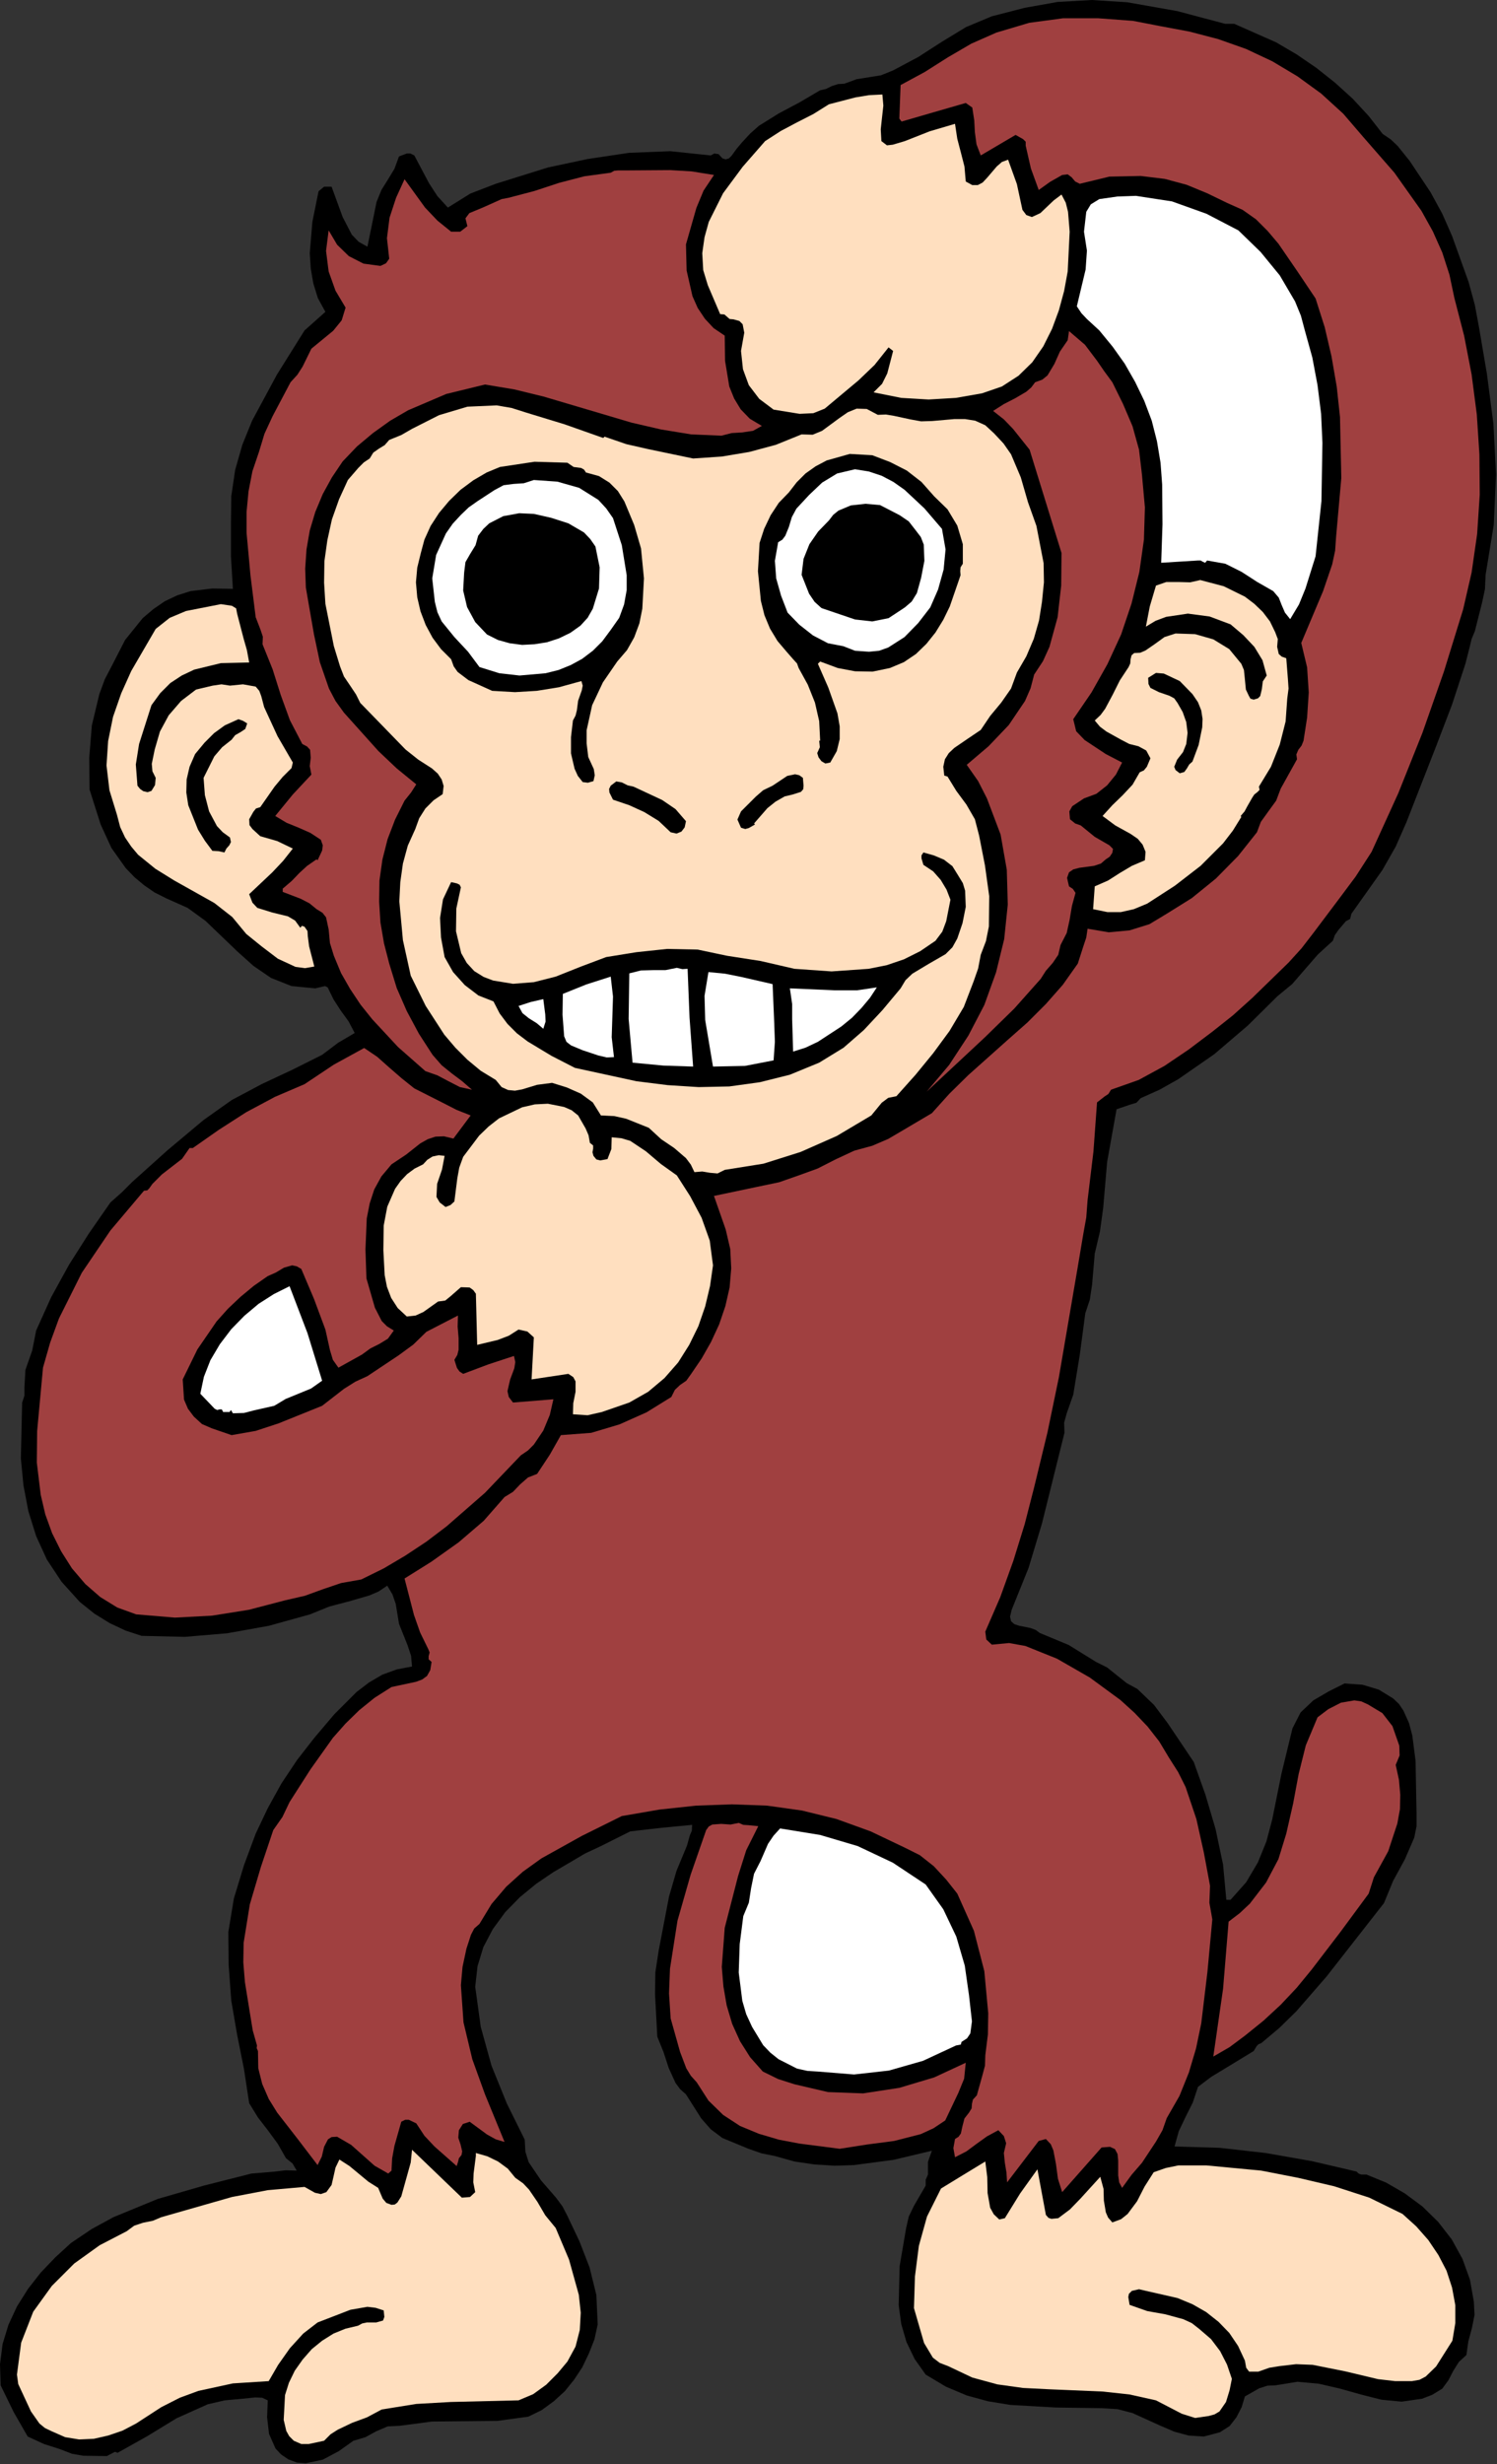
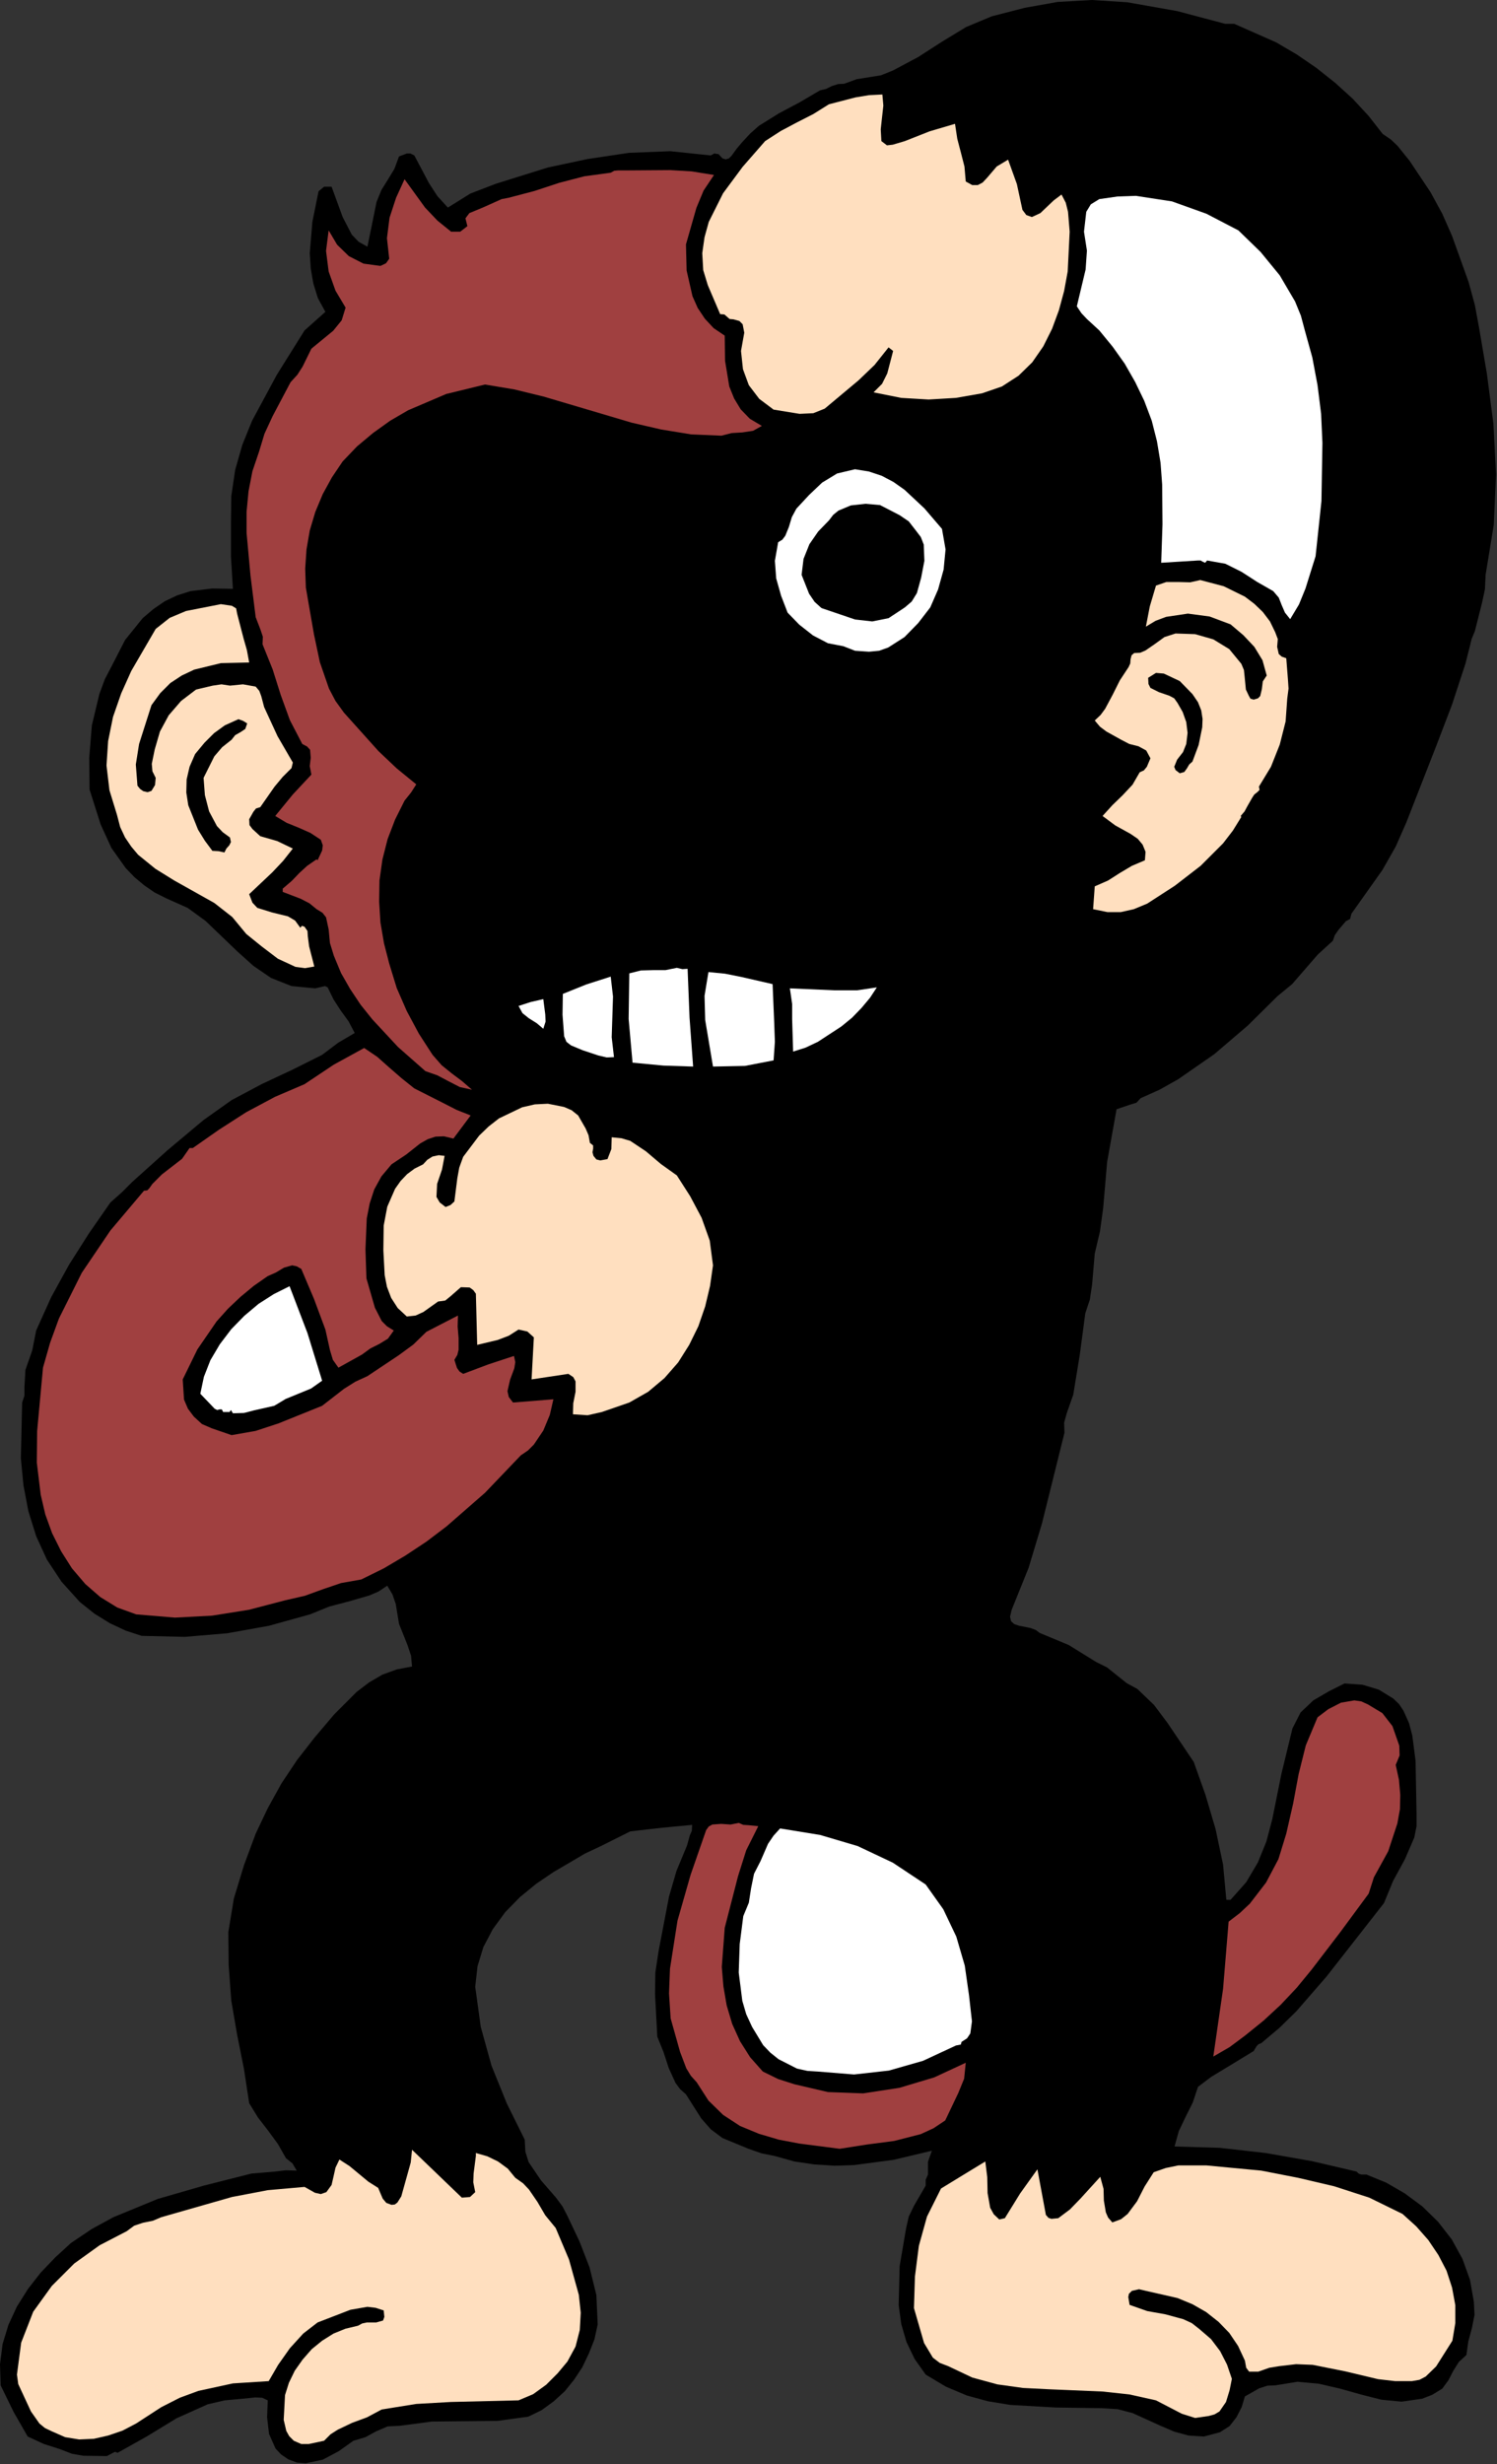
<svg xmlns="http://www.w3.org/2000/svg" xmlns:ns1="http://sodipodi.sourceforge.net/DTD/sodipodi-0.dtd" xmlns:ns2="http://www.inkscape.org/namespaces/inkscape" version="1.0" width="116.738mm" height="192.075mm" id="svg78" ns1:docname="ETOSR012.WMF">
  <rect width="100%" height="100%" fill="#333333" stroke="none" />
  <ns1:namedview pagecolor="#ffffff" bordercolor="#666666" borderopacity="1" objecttolerance="10" gridtolerance="10" guidetolerance="10" ns2:pageopacity="0" ns2:pageshadow="2" ns2:window-width="640" ns2:window-height="480" id="namedview80" />
  <defs id="defs6">
    <clipPath clipPathUnits="userSpaceOnUse" id="clipWmfPath1">
      <path d="M 0,0 L 441.12,0 L 441.12,725.856 L 0,725.856 z" id="path2" />
    </clipPath>
    <pattern id="WMFhbasepattern" patternUnits="userSpaceOnUse" width="6" height="6" x="0" y="0" />
  </defs>
  <path style="fill:#000000;fill-rule:evenodd;fill-opacity:1;stroke:none;" clip-path="url(#clipWmfPath1)" d="  M 361.056,7.008   L 363.744,7.008   L 376.128,12.48   L 382.176,16.032   L 387.936,19.968   L 393.504,24.384   L 398.688,29.088   L 403.392,34.176   L 407.52,39.456   L 409.92,41.088   L 411.936,43.008   L 415.488,47.424   L 421.632,56.64   L 425.088,62.976   L 427.968,69.504   L 432.864,83.136   L 434.688,89.856   L 435.936,96.576   L 438.24,110.112   L 440.16,124.896   L 440.928,139.776   L 440.256,154.656   L 437.856,169.344   L 437.664,173.568   L 436.8,177.6   L 434.688,185.952   L 433.728,188.256   L 433.152,190.656   L 431.904,195.552   L 427.968,207.552   L 423.456,219.36   L 414.528,242.208   L 411.36,249.408   L 407.424,256.32   L 398.304,269.184   L 397.92,270.72   L 396.672,271.392   L 394.464,273.984   L 393.408,275.52   L 392.832,277.152   L 388.416,281.184   L 384.576,285.6   L 380.832,289.92   L 376.512,293.472   L 367.776,302.112   L 357.888,310.56   L 347.232,317.952   L 341.76,321.024   L 336.192,323.52   L 334.944,324.864   L 333.024,325.44   L 329.088,326.784   L 326.304,342.336   L 325.152,355.776   L 324.192,362.784   L 322.656,369.312   L 321.888,378.336   L 321.216,382.848   L 319.872,386.88   L 318.24,399.168   L 316.32,410.88   L 314.4,416.352   L 313.632,419.136   L 313.728,422.112   L 307.104,448.8   L 303.168,461.856   L 298.176,474.24   L 297.696,476.256   L 297.984,477.6   L 298.944,478.464   L 300.384,478.944   L 303.744,479.616   L 305.28,480.192   L 306.432,481.056   L 314.976,484.608   L 323.04,489.6   L 326.304,491.232   L 329.184,493.536   L 332.064,495.84   L 335.232,497.568   L 340.128,502.272   L 344.16,507.648   L 351.84,519.072   L 355.296,528.768   L 358.272,538.848   L 360.48,549.312   L 361.44,559.68   L 362.688,559.68   L 367.296,554.496   L 370.752,548.64   L 373.248,542.496   L 374.976,535.968   L 377.664,522.624   L 380.928,509.184   L 383.328,504.48   L 387.072,500.928   L 391.68,498.24   L 396.288,495.936   L 401.568,496.32   L 406.368,497.76   L 410.592,500.352   L 412.32,501.984   L 413.664,504   L 415.296,507.648   L 416.256,511.296   L 417.216,518.784   L 417.504,534.336   L 417.504,537.984   L 416.832,541.344   L 414.048,547.776   L 410.592,554.112   L 407.904,560.64   L 391.008,582.24   L 382.08,592.512   L 377.088,597.408   L 371.712,601.92   L 370.944,602.208   L 370.368,602.784   L 369.504,604.224   L 361.152,609.312   L 357.024,611.808   L 353.088,614.784   L 351.552,619.392   L 349.44,623.616   L 347.424,627.84   L 346.176,632.352   L 359.424,632.736   L 373.056,634.272   L 386.688,636.672   L 399.84,639.744   L 400.416,640.32   L 401.184,640.608   L 402.72,640.608   L 408.576,643.008   L 414.048,646.176   L 419.232,650.016   L 423.84,654.528   L 427.872,659.712   L 431.04,665.472   L 433.248,671.616   L 434.4,678.144   L 434.592,681.984   L 433.824,685.824   L 432.768,689.76   L 432.192,693.792   L 429.984,695.808   L 428.352,698.4   L 426.912,701.184   L 425.088,703.68   L 422.112,705.504   L 419.136,706.656   L 413.088,707.52   L 407.136,706.944   L 401.088,705.408   L 394.944,703.68   L 388.704,702.24   L 382.368,701.664   L 375.84,702.72   L 373.536,702.816   L 371.136,703.584   L 366.912,705.984   L 365.952,709.152   L 364.416,712.128   L 362.4,714.72   L 359.52,716.544   L 354.816,717.792   L 350.304,717.504   L 346.08,716.352   L 342.048,714.624   L 333.792,710.88   L 329.376,709.728   L 324.672,709.44   L 311.136,709.248   L 297.792,708.48   L 291.264,707.424   L 284.928,705.696   L 278.784,703.104   L 272.832,699.552   L 269.568,694.944   L 267.168,689.952   L 265.632,684.672   L 264.864,679.104   L 265.152,667.584   L 267.072,656.352   L 267.84,652.992   L 269.376,649.824   L 272.832,643.872   L 272.832,642.144   L 273.504,640.608   L 273.504,636.864   L 274.656,633.6   L 263.328,636.288   L 251.712,637.824   L 245.856,638.016   L 240,637.632   L 234.144,636.768   L 228.288,635.136   L 224.448,634.368   L 220.608,633.024   L 212.928,629.856   L 209.472,627.264   L 206.688,624.096   L 202.176,616.992   L 200.448,615.456   L 199.104,613.632   L 197.088,609.216   L 195.552,604.512   L 193.728,600   L 193.056,587.424   L 193.152,581.088   L 194.112,574.752   L 197.184,558.72   L 199.392,551.136   L 202.464,543.744   L 203.328,540.672   L 203.904,539.328   L 204,537.6   L 194.976,538.464   L 185.76,539.52   L 176.928,543.936   L 172.416,546.048   L 168.192,548.544   L 163.104,551.52   L 158.016,554.976   L 153.216,558.912   L 148.896,563.328   L 145.248,568.32   L 142.464,573.6   L 140.736,579.264   L 140.064,585.312   L 141.696,597.12   L 144.864,608.544   L 149.376,619.68   L 154.656,630.336   L 154.848,633.888   L 155.808,636.96   L 159.456,642.336   L 163.872,647.424   L 165.792,650.016   L 167.232,652.8   L 170.784,660.288   L 173.76,667.968   L 175.776,676.128   L 176.16,684.768   L 175.2,689.184   L 173.568,693.312   L 171.648,697.344   L 169.248,700.992   L 166.464,704.448   L 163.2,707.424   L 159.648,710.016   L 155.712,711.936   L 146.592,713.184   L 136.896,713.28   L 127.296,713.376   L 117.888,714.624   L 114.24,714.816   L 110.88,716.256   L 107.712,717.984   L 104.16,719.04   L 99.84,722.112   L 95.136,724.608   L 90.144,725.664   L 87.552,725.472   L 84.96,724.512   L 82.848,723.072   L 81.216,721.344   L 79.296,717.024   L 78.72,712.128   L 78.912,707.136   L 77.28,706.368   L 75.264,706.272   L 71.52,706.656   L 66.24,707.136   L 61.248,708.288   L 52.032,712.416   L 43.392,717.696   L 34.656,722.592   L 33.888,722.304   L 33.12,722.688   L 31.488,723.552   L 24.576,723.456   L 21.216,722.88   L 17.76,721.536   L 12.96,720   L 8.16,717.792   L 4.032,710.592   L 0.192,702.72   L 0,696.48   L 0.768,690.528   L 2.496,684.864   L 4.992,679.488   L 8.256,674.304   L 12,669.504   L 16.32,664.992   L 20.928,660.768   L 27.072,656.64   L 33.408,653.184   L 46.464,647.808   L 60.096,643.872   L 74.112,640.32   L 81.024,639.744   L 84.192,639.36   L 87.456,639.456   L 86.208,637.344   L 84.288,635.808   L 81.888,631.584   L 79.008,627.648   L 76.032,623.808   L 73.44,619.584   L 71.904,609.504   L 69.888,599.424   L 68.16,589.344   L 67.392,578.88   L 67.296,569.184   L 68.928,559.296   L 71.904,549.504   L 75.36,540.192   L 78.912,532.704   L 82.944,525.408   L 87.552,518.496   L 92.64,511.968   L 98.496,505.056   L 105.12,498.432   L 108.768,495.648   L 112.704,493.344   L 116.928,491.808   L 121.44,490.944   L 121.152,487.776   L 120.096,484.608   L 117.6,478.368   L 116.64,472.512   L 115.68,469.728   L 114.144,467.136   L 111.552,468.864   L 108.864,470.016   L 102.912,471.744   L 97.056,473.28   L 91.392,475.584   L 79.296,478.944   L 67.008,481.152   L 54.528,482.208   L 41.76,481.92   L 37.056,480.384   L 32.352,478.176   L 27.84,475.392   L 23.52,471.936   L 18.144,465.984   L 13.824,459.456   L 10.656,452.544   L 8.352,445.152   L 6.912,437.568   L 6.144,429.6   L 6.528,413.184   L 7.2,411.168   L 7.2,408.672   L 7.488,403.584   L 9.504,397.824   L 10.656,391.968   L 15.072,382.176   L 20.352,372.576   L 26.208,363.36   L 32.544,354.24   L 35.904,351.264   L 38.976,348.192   L 49.344,338.88   L 60,329.952   L 68.256,324.096   L 77.088,319.392   L 86.112,315.168   L 94.944,310.752   L 99.648,307.2   L 104.544,304.32   L 102.72,300.864   L 100.416,297.696   L 98.304,294.432   L 96.576,290.88   L 95.808,290.496   L 94.944,290.688   L 92.928,291.168   L 85.92,290.496   L 79.872,288.096   L 74.688,284.544   L 69.984,280.32   L 60.576,271.296   L 55.296,267.456   L 49.056,264.672   L 45.6,262.944   L 42.528,260.832   L 39.648,258.432   L 37.056,255.744   L 32.832,249.792   L 29.664,242.88   L 26.4,232.608   L 26.304,223.2   L 27.072,213.696   L 29.28,204.48   L 30.912,200.064   L 33.12,195.84   L 36.864,188.544   L 42.048,182.112   L 45.216,179.424   L 48.576,177.12   L 52.224,175.392   L 56.16,174.144   L 62.496,173.376   L 68.64,173.472   L 68.064,163.872   L 68.064,154.272   L 68.16,146.208   L 69.312,138.432   L 71.424,131.04   L 74.304,123.936   L 81.6,110.4   L 89.76,97.344   L 95.904,91.872   L 93.696,87.84   L 92.352,83.52   L 91.584,79.104   L 91.296,74.592   L 92.064,65.376   L 93.888,56.352   L 95.52,55.008   L 97.728,55.008   L 100.992,63.936   L 103.68,69.12   L 105.696,71.232   L 108.288,72.672   L 109.632,66.144   L 110.976,59.52   L 112.416,55.968   L 114.336,52.896   L 116.256,49.728   L 117.6,46.08   L 119.904,45.216   L 120.96,45.216   L 122.112,45.792   L 126.432,53.952   L 128.928,57.792   L 132,61.152   L 138.624,57.024   L 146.112,54.144   L 161.472,49.344   L 173.184,46.848   L 185.376,45.024   L 197.568,44.544   L 209.472,45.792   L 210.528,45.216   L 211.776,45.408   L 212.928,46.656   L 213.888,46.944   L 214.848,46.656   L 215.616,45.888   L 217.152,43.776   L 218.688,41.952   L 221.088,39.36   L 223.68,37.056   L 229.536,33.408   L 235.68,30.144   L 241.728,26.592   L 243.456,26.208   L 245.184,25.344   L 247.008,24.768   L 248.832,24.672   L 252.48,23.328   L 256.128,22.752   L 259.68,22.176   L 263.232,20.736   L 270.624,16.8   L 277.632,12.288   L 284.736,7.968   L 292.32,4.8   L 302.016,2.304   L 311.712,0.576   L 321.792,0   L 332.256,0.672   L 346.944,3.264   L 361.056,7.008  z " id="path8" />
-   <path style="fill:#a04040;fill-rule:evenodd;fill-opacity:1;stroke:none;" clip-path="url(#clipWmfPath1)" d="  M 341.856,7.68   L 350.592,9.312   L 359.04,11.52   L 367.2,14.4   L 374.976,18.048   L 382.368,22.464   L 389.376,27.552   L 395.904,33.504   L 401.76,40.32   L 410.976,50.88   L 418.944,62.112   L 422.304,68.16   L 425.088,74.4   L 427.2,80.928   L 428.64,87.744   L 431.52,98.88   L 433.728,110.304   L 435.264,122.112   L 436.032,133.92   L 436.128,145.728   L 435.36,157.344   L 433.728,168.672   L 431.232,179.52   L 425.568,197.856   L 419.232,215.904   L 412.128,233.664   L 404.256,250.944   L 399.552,258.24   L 394.464,265.056   L 387.168,274.752   L 383.616,279.36   L 379.776,283.584   L 369.024,294.048   L 363.36,299.136   L 357.312,303.936   L 350.304,309.216   L 343.2,314.016   L 335.616,318.144   L 327.456,321.024   L 326.688,322.272   L 325.536,323.04   L 323.328,324.768   L 322.272,339.264   L 320.544,353.568   L 320.16,358.656   L 319.296,363.456   L 317.664,373.152   L 312.096,405.696   L 308.736,421.92   L 304.8,438.144   L 302.016,448.992   L 298.656,459.84   L 294.816,470.496   L 290.4,480.672   L 290.688,482.976   L 292.32,484.512   L 297.408,484.032   L 302.208,484.896   L 311.52,488.64   L 321.216,494.208   L 330.24,500.832   L 334.368,504.576   L 338.208,508.608   L 341.664,513.024   L 344.544,517.824   L 347.232,522.048   L 349.44,526.464   L 352.608,535.872   L 354.816,545.76   L 356.64,555.552   L 356.448,560.544   L 357.312,565.44   L 355.872,580.896   L 354.048,596.064   L 352.512,603.456   L 350.4,610.56   L 347.616,617.472   L 343.872,624   L 342.624,627.552   L 340.704,630.912   L 336.576,637.152   L 333.504,640.704   L 330.72,644.544   L 329.856,642.912   L 329.568,640.896   L 329.568,636.48   L 329.376,634.56   L 328.608,633.12   L 327.168,632.448   L 324.672,632.64   L 313.056,645.792   L 311.808,641.856   L 311.232,637.536   L 310.464,633.504   L 309.696,631.68   L 308.256,630.144   L 306.144,630.72   L 296.832,642.912   L 296.64,640.032   L 296.16,637.152   L 295.872,634.272   L 296.544,631.392   L 295.872,629.28   L 294.24,627.552   L 290.88,629.376   L 287.808,631.584   L 284.832,633.792   L 281.472,635.52   L 280.992,632.832   L 281.472,630.144   L 282.528,629.472   L 283.2,628.512   L 283.68,626.304   L 284.256,624.096   L 285.6,622.368   L 286.368,621.12   L 286.464,619.776   L 286.752,618.528   L 287.904,617.28   L 289.536,611.424   L 290.304,608.544   L 290.4,605.472   L 291.168,599.328   L 291.264,593.088   L 290.112,580.704   L 287.04,568.8   L 282.144,557.856   L 278.88,553.728   L 275.232,549.792   L 271.104,546.528   L 266.688,544.32   L 256.608,539.52   L 246.528,535.872   L 236.352,533.376   L 226.08,531.936   L 215.712,531.552   L 205.152,531.936   L 194.4,533.088   L 183.264,535.008   L 171.456,540.864   L 159.552,547.488   L 154.08,551.424   L 149.184,555.84   L 144.864,560.928   L 141.312,566.784   L 139.776,568.128   L 138.816,569.952   L 137.472,574.08   L 136.32,579.456   L 135.84,584.832   L 136.608,595.776   L 139.2,606.624   L 142.944,616.992   L 148.704,631.008   L 146.112,630.24   L 143.52,628.8   L 138.432,625.056   L 136.416,625.728   L 135.264,627.552   L 135.072,629.76   L 135.744,631.776   L 136.224,633.792   L 136.032,634.848   L 135.264,635.808   L 134.976,636.96   L 134.592,638.112   L 128.064,632.352   L 125.088,629.184   L 122.688,625.536   L 120.48,624.48   L 119.424,624.48   L 118.272,625.056   L 116.256,632.16   L 115.584,635.808   L 115.392,639.456   L 114.432,640.32   L 110.4,638.016   L 106.944,634.944   L 103.488,631.872   L 99.36,629.472   L 97.728,629.568   L 96.672,630.24   L 95.52,632.448   L 94.848,635.328   L 93.6,637.824   L 87.744,630.144   L 81.696,622.368   L 79.2,618.336   L 77.28,613.92   L 76.128,609.312   L 76.032,604.224   L 75.648,603.36   L 75.744,602.592   L 74.496,598.176   L 73.728,593.472   L 72.192,583.968   L 71.712,578.112   L 71.808,572.352   L 73.632,561.024   L 76.896,549.984   L 80.544,539.136   L 83.232,535.296   L 85.344,530.88   L 91.488,521.28   L 98.112,511.968   L 101.856,507.744   L 105.888,503.808   L 110.4,500.16   L 115.392,496.992   L 122.592,495.456   L 124.416,494.784   L 125.856,493.728   L 126.816,492   L 127.2,489.6   L 126.336,488.832   L 126.336,487.872   L 126.624,486.816   L 126.24,485.856   L 123.84,480.96   L 122.016,475.776   L 119.232,465.024   L 127.2,460.032   L 135.168,454.368   L 142.56,448.032   L 148.704,441.024   L 151.2,439.488   L 153.312,437.28   L 155.616,435.264   L 158.304,434.208   L 162.048,428.544   L 165.312,422.784   L 174.24,422.112   L 182.592,419.616   L 190.56,416.064   L 197.856,411.552   L 198.912,409.44   L 200.448,408   L 202.272,406.752   L 203.712,404.736   L 206.784,400.224   L 209.568,395.328   L 211.968,390.144   L 213.792,384.768   L 215.04,379.296   L 215.52,373.632   L 215.232,367.968   L 213.888,362.208   L 210.432,352.32   L 223.2,349.632   L 229.632,348.288   L 235.392,346.272   L 240.96,344.256   L 246.432,341.472   L 251.808,338.976   L 257.088,337.536   L 261.792,335.52   L 266.208,332.928   L 274.656,327.936   L 279.84,322.176   L 285.408,316.704   L 297.024,306.336   L 302.784,301.248   L 308.256,295.776   L 313.248,290.112   L 317.664,283.872   L 319.296,278.784   L 320.16,276.192   L 320.544,273.6   L 326.784,274.656   L 332.928,274.08   L 338.784,272.256   L 343.872,269.184   L 351.264,264.576   L 358.368,258.816   L 364.896,252.192   L 370.464,245.184   L 371.616,242.112   L 373.824,239.04   L 376.128,235.872   L 377.472,232.32   L 382.272,223.68   L 382.08,222.24   L 382.656,220.896   L 383.616,219.648   L 384.192,218.208   L 385.248,211.392   L 385.728,204   L 385.248,196.608   L 383.52,189.408   L 389.952,174.144   L 392.64,166.272   L 393.504,162.24   L 393.792,158.112   L 395.328,140.832   L 394.944,122.88   L 393.984,113.952   L 392.448,105.024   L 390.432,96.384   L 387.744,87.936   L 382.464,80.064   L 376.8,71.808   L 373.632,68.064   L 370.176,64.608   L 366.24,61.824   L 361.728,59.808   L 355.776,56.928   L 349.728,54.432   L 343.296,52.704   L 336.192,51.84   L 326.976,52.032   L 318.24,54.144   L 316.896,53.472   L 315.84,52.224   L 314.688,51.36   L 313.056,51.552   L 309.504,53.568   L 306.144,55.968   L 303.84,49.632   L 302.304,42.912   L 302.304,41.76   L 301.536,40.992   L 299.328,39.744   L 289.056,45.792   L 287.808,42.528   L 287.328,38.976   L 287.136,35.424   L 286.56,31.68   L 284.64,30.336   L 275.328,33.024   L 265.728,35.808   L 265.056,34.944   L 265.44,25.056   L 272.544,21.216   L 279.36,16.896   L 286.272,12.864   L 293.664,9.6   L 303.36,6.72   L 313.344,5.376   L 323.616,5.376   L 333.888,6.144   L 337.92,6.912   L 341.856,7.68  z " id="path10" />
-   <path style="fill:#ffdfbf;fill-rule:evenodd;fill-opacity:1;stroke:none;" clip-path="url(#clipWmfPath1)" d="  M 260.064,27.84   L 260.352,31.104   L 259.968,34.56   L 259.584,38.112   L 259.776,41.568   L 261.408,42.816   L 263.136,42.624   L 266.688,41.568   L 273.984,38.688   L 281.472,36.48   L 282.144,40.896   L 283.2,44.928   L 284.256,49.056   L 284.64,53.472   L 286.56,54.528   L 288.192,54.528   L 289.632,53.76   L 290.976,52.32   L 293.76,49.056   L 295.296,47.712   L 297.12,47.04   L 299.712,54.24   L 301.344,61.824   L 302.496,63.36   L 304.128,63.936   L 306.624,62.784   L 308.544,60.96   L 310.56,59.04   L 312.864,57.312   L 314.112,59.712   L 314.784,62.4   L 315.264,68.256   L 314.688,79.968   L 313.632,85.728   L 312.096,91.392   L 310.08,96.864   L 307.488,102.048   L 304.224,106.752   L 300.192,110.688   L 295.296,113.856   L 289.44,115.872   L 281.76,117.216   L 273.696,117.696   L 265.632,117.216   L 257.472,115.584   L 259.968,113.088   L 261.504,110.016   L 263.232,103.392   L 261.888,102.336   L 257.76,107.52   L 253.056,112.032   L 243.072,120.384   L 239.712,121.728   L 235.68,121.92   L 228,120.672   L 223.776,117.504   L 220.704,113.472   L 218.976,108.768   L 218.4,103.392   L 219.36,98.016   L 218.88,95.52   L 217.92,94.56   L 216.192,94.08   L 215.04,93.984   L 214.272,93.312   L 213.504,92.64   L 212.256,92.544   L 208.608,84   L 207.264,79.584   L 206.976,74.592   L 207.648,69.888   L 208.896,65.376   L 213.12,56.928   L 218.88,49.152   L 225.504,41.568   L 230.112,38.592   L 234.816,36.096   L 239.712,33.6   L 244.32,30.72   L 252.096,28.704   L 256.128,28.032   L 260.064,27.84  z " id="path12" />
+   <path style="fill:#ffdfbf;fill-rule:evenodd;fill-opacity:1;stroke:none;" clip-path="url(#clipWmfPath1)" d="  M 260.064,27.84   L 260.352,31.104   L 259.968,34.56   L 259.584,38.112   L 259.776,41.568   L 261.408,42.816   L 263.136,42.624   L 266.688,41.568   L 273.984,38.688   L 281.472,36.48   L 282.144,40.896   L 283.2,44.928   L 284.256,49.056   L 284.64,53.472   L 286.56,54.528   L 288.192,54.528   L 289.632,53.76   L 290.976,52.32   L 293.76,49.056   L 297.12,47.04   L 299.712,54.24   L 301.344,61.824   L 302.496,63.36   L 304.128,63.936   L 306.624,62.784   L 308.544,60.96   L 310.56,59.04   L 312.864,57.312   L 314.112,59.712   L 314.784,62.4   L 315.264,68.256   L 314.688,79.968   L 313.632,85.728   L 312.096,91.392   L 310.08,96.864   L 307.488,102.048   L 304.224,106.752   L 300.192,110.688   L 295.296,113.856   L 289.44,115.872   L 281.76,117.216   L 273.696,117.696   L 265.632,117.216   L 257.472,115.584   L 259.968,113.088   L 261.504,110.016   L 263.232,103.392   L 261.888,102.336   L 257.76,107.52   L 253.056,112.032   L 243.072,120.384   L 239.712,121.728   L 235.68,121.92   L 228,120.672   L 223.776,117.504   L 220.704,113.472   L 218.976,108.768   L 218.4,103.392   L 219.36,98.016   L 218.88,95.52   L 217.92,94.56   L 216.192,94.08   L 215.04,93.984   L 214.272,93.312   L 213.504,92.64   L 212.256,92.544   L 208.608,84   L 207.264,79.584   L 206.976,74.592   L 207.648,69.888   L 208.896,65.376   L 213.12,56.928   L 218.88,49.152   L 225.504,41.568   L 230.112,38.592   L 234.816,36.096   L 239.712,33.6   L 244.32,30.72   L 252.096,28.704   L 256.128,28.032   L 260.064,27.84  z " id="path12" />
  <path style="fill:#a04040;fill-rule:evenodd;fill-opacity:1;stroke:none;" clip-path="url(#clipWmfPath1)" d="  M 210.432,51.552   L 207.36,56.16   L 205.248,61.248   L 202.176,72   L 202.368,79.68   L 204.096,87.264   L 205.632,90.72   L 207.744,93.888   L 210.336,96.672   L 213.6,98.88   L 213.696,106.272   L 214.944,113.856   L 216.384,117.408   L 218.304,120.576   L 220.992,123.36   L 224.544,125.472   L 221.952,126.912   L 218.784,127.392   L 215.616,127.584   L 212.64,128.352   L 203.712,127.968   L 194.88,126.528   L 186.144,124.512   L 177.408,121.92   L 160.224,116.832   L 151.584,114.72   L 142.944,113.28   L 131.52,116.064   L 120.288,120.864   L 115.008,123.936   L 109.92,127.584   L 105.216,131.52   L 100.992,135.936   L 97.824,140.64   L 95.136,145.536   L 92.928,150.816   L 91.296,156.288   L 90.336,161.856   L 89.952,167.52   L 90.144,173.088   L 91.104,178.656   L 92.544,186.912   L 94.272,195.072   L 96.96,202.848   L 98.88,206.496   L 101.376,209.952   L 111.552,221.28   L 116.928,226.368   L 122.688,231.072   L 121.152,233.472   L 119.232,235.872   L 116.448,241.44   L 114.24,247.2   L 112.704,253.248   L 111.84,259.392   L 111.744,265.632   L 112.128,271.776   L 113.184,277.92   L 114.72,283.872   L 116.928,291.072   L 119.904,297.888   L 123.456,304.512   L 127.488,310.752   L 130.176,313.824   L 133.152,316.224   L 136.224,318.528   L 139.104,321.024   L 135.552,320.256   L 132.192,318.528   L 128.928,316.8   L 125.376,315.552   L 117.312,308.448   L 109.728,300.288   L 106.272,295.968   L 103.2,291.36   L 100.512,286.656   L 98.4,281.568   L 97.248,277.824   L 96.864,273.792   L 96.096,270.24   L 95.04,268.896   L 93.312,267.84   L 91.2,266.112   L 88.608,264.768   L 83.328,262.752   L 83.328,261.792   L 86.016,259.488   L 88.224,257.184   L 90.528,255.072   L 93.312,253.152   L 93.6,253.44   L 94.944,250.56   L 95.136,249.024   L 94.56,247.392   L 91.488,245.376   L 88.032,243.84   L 84.48,242.4   L 81.12,240.384   L 86.304,234.048   L 91.776,228.192   L 91.296,225.696   L 91.584,223.2   L 91.392,220.896   L 90.528,219.936   L 89.088,219.168   L 85.44,212.16   L 82.752,204.768   L 80.352,197.184   L 77.376,189.792   L 77.472,187.584   L 76.8,185.568   L 75.36,181.824   L 73.824,169.536   L 72.672,156.96   L 72.672,150.816   L 73.248,144.768   L 74.4,138.816   L 76.32,133.152   L 77.952,127.776   L 80.352,122.592   L 85.632,112.608   L 87.648,110.4   L 89.184,108   L 91.776,102.72   L 98.208,97.44   L 100.704,94.368   L 101.856,90.624   L 98.88,85.632   L 96.864,79.968   L 96.096,73.92   L 96.864,67.872   L 99.36,72.096   L 102.816,75.456   L 107.136,77.664   L 112.128,78.336   L 113.76,77.568   L 114.72,76.224   L 114.048,70.176   L 114.816,64.128   L 116.736,58.272   L 119.232,52.8   L 125.28,61.152   L 128.928,64.992   L 132.96,68.256   L 135.648,68.256   L 137.76,66.624   L 137.184,64.32   L 138.336,62.784   L 142.272,61.152   L 145.92,59.52   L 147.84,58.656   L 149.856,58.272   L 157.536,56.256   L 164.832,53.856   L 172.224,51.936   L 180,50.88   L 181.056,50.304   L 182.112,50.208   L 184.128,50.208   L 197.568,50.112   L 203.904,50.496   L 210.432,51.552  z " id="path14" />
  <path style="fill:#ffffff;fill-rule:evenodd;fill-opacity:1;stroke:none;" clip-path="url(#clipWmfPath1)" d="  M 364.992,67.872   L 371.52,74.208   L 377.184,81.12   L 381.696,88.8   L 383.424,93.024   L 384.576,97.344   L 386.784,105.312   L 388.32,113.472   L 389.376,121.92   L 389.76,130.464   L 389.472,147.648   L 387.744,163.872   L 384.768,173.376   L 382.848,178.08   L 380.256,182.4   L 378.72,180.48   L 377.76,178.272   L 376.896,176.064   L 375.264,174.144   L 370.56,171.456   L 365.952,168.48   L 361.152,166.08   L 355.776,165.12   L 355.2,165.792   L 354.528,165.504   L 353.856,165.12   L 353.088,165.12   L 342.24,165.792   L 342.624,154.464   L 342.528,142.752   L 342.048,136.32   L 340.992,129.984   L 339.456,123.936   L 337.248,118.08   L 334.56,112.512   L 331.488,107.136   L 327.936,102.144   L 324,97.344   L 320.352,93.984   L 318.72,92.256   L 317.376,90.24   L 319.968,79.392   L 320.352,73.824   L 319.488,68.256   L 320.16,62.4   L 321.504,60.192   L 324,58.656   L 329.376,57.888   L 334.752,57.696   L 345.408,59.328   L 355.584,62.976   L 364.992,67.872  z " id="path16" />
-   <path style="fill:#a04040;fill-rule:evenodd;fill-opacity:1;stroke:none;" clip-path="url(#clipWmfPath1)" d="  M 323.328,106.272   L 325.44,109.344   L 327.84,112.608   L 331.008,119.04   L 333.792,125.568   L 335.712,132.48   L 336.576,139.872   L 337.44,149.472   L 337.152,158.976   L 335.808,168.48   L 333.504,177.792   L 330.432,186.912   L 326.4,195.648   L 321.696,204   L 316.32,211.872   L 317.184,215.424   L 319.68,218.016   L 325.92,222.144   L 330.72,224.64   L 328.896,228.192   L 326.304,231.36   L 323.136,233.856   L 319.488,235.2   L 316.032,237.504   L 315.168,239.04   L 315.36,241.344   L 316.896,242.592   L 318.528,243.168   L 322.656,246.528   L 326.976,249.024   L 328.032,250.08   L 327.84,251.232   L 327.072,252.384   L 325.92,253.152   L 324.48,254.4   L 322.464,255.072   L 318.144,255.648   L 316.32,256.128   L 315.072,256.992   L 314.496,258.624   L 315.072,261.12   L 316.224,261.888   L 316.992,263.04   L 315.936,266.88   L 315.264,270.912   L 314.4,274.848   L 312.576,278.4   L 311.904,281.28   L 310.272,283.68   L 308.256,285.984   L 306.72,288.384   L 298.944,297.12   L 290.4,305.472   L 273.12,321.6   L 279.744,313.728   L 285.408,305.088   L 290.112,296.064   L 293.568,286.464   L 295.968,276.672   L 297.024,266.496   L 296.736,256.224   L 294.912,245.856   L 290.88,235.2   L 288.288,230.112   L 284.928,225.312   L 291.36,219.84   L 297.312,213.6   L 302.112,206.496   L 303.744,202.752   L 304.8,198.72   L 307.392,194.784   L 309.312,190.56   L 311.712,181.824   L 312.768,172.512   L 312.864,162.912   L 303.456,132.48   L 298.56,126.336   L 295.872,123.552   L 292.704,121.056   L 295.872,119.04   L 299.232,117.312   L 302.496,115.392   L 303.936,114.144   L 305.088,112.608   L 307.2,111.84   L 308.736,110.592   L 310.752,107.232   L 312.384,103.584   L 314.688,100.224   L 315.072,97.536   L 319.776,101.568   L 323.328,106.272  z " id="path18" />
-   <path style="fill:#ffdfbf;fill-rule:evenodd;fill-opacity:1;stroke:none;" clip-path="url(#clipWmfPath1)" d="  M 177.792,129.024   L 178.176,128.64   L 184.608,130.848   L 190.944,132.288   L 204.288,135.072   L 212.736,134.496   L 220.8,133.152   L 228.672,131.04   L 236.256,127.968   L 239.52,128.064   L 242.304,126.912   L 247.392,123.168   L 249.888,121.44   L 252.48,120.384   L 255.456,120.48   L 258.72,122.208   L 261.12,122.112   L 263.424,122.496   L 268.32,123.552   L 271.488,124.128   L 274.752,124.032   L 281.28,123.456   L 284.448,123.456   L 287.424,123.936   L 290.4,125.28   L 292.992,127.68   L 295.776,130.656   L 297.984,133.824   L 300.864,140.64   L 302.976,147.936   L 305.472,154.944   L 307.584,165.888   L 307.68,171.552   L 307.104,177.312   L 306.24,182.784   L 304.704,188.16   L 302.496,193.344   L 299.712,198.144   L 297.984,202.848   L 295.104,206.976   L 291.84,210.912   L 289.056,215.04   L 285.216,217.632   L 281.28,220.32   L 279.648,221.856   L 278.496,223.68   L 278.016,225.888   L 278.304,228.48   L 279.264,228.768   L 281.856,232.992   L 284.832,237.024   L 287.328,241.344   L 288.576,246.144   L 290.304,254.976   L 291.552,264   L 291.456,272.928   L 290.592,277.248   L 289.056,281.28   L 288.288,285.312   L 286.944,289.152   L 284.064,296.64   L 279.84,303.744   L 275.04,310.272   L 269.856,316.608   L 264.192,322.944   L 261.792,323.424   L 259.872,324.864   L 256.8,328.608   L 246.624,334.656   L 235.968,339.36   L 225.024,342.816   L 213.6,344.64   L 211.488,345.696   L 209.28,345.504   L 206.976,345.12   L 204.672,345.312   L 203.616,343.104   L 202.176,341.184   L 198.72,338.208   L 194.88,335.616   L 191.232,332.256   L 184.512,329.568   L 181.056,328.8   L 177.12,328.608   L 174.72,324.768   L 171.168,322.176   L 167.04,320.352   L 162.72,319.008   L 158.304,319.584   L 153.888,320.928   L 151.776,321.312   L 149.76,321.12   L 147.84,320.256   L 146.112,318.144   L 141.696,315.456   L 137.76,312.192   L 134.208,308.64   L 130.944,304.8   L 125.472,296.352   L 121.056,287.424   L 118.752,276.96   L 117.696,265.536   L 117.984,259.872   L 118.752,254.4   L 120.192,249.12   L 122.4,244.224   L 123.552,241.056   L 125.376,238.176   L 127.776,235.776   L 130.464,233.952   L 130.752,231.552   L 130.176,229.632   L 129.024,227.904   L 127.296,226.368   L 123.264,223.776   L 119.52,220.8   L 106.176,207.072   L 104.928,204.576   L 103.2,201.984   L 101.376,199.296   L 100.224,196.32   L 98.4,190.368   L 95.904,177.888   L 95.52,171.648   L 95.616,165.312   L 96.48,159.168   L 97.824,153.024   L 99.936,147.072   L 102.528,141.408   L 105.6,137.856   L 107.232,136.224   L 108.96,135.072   L 110.016,133.344   L 111.648,132.192   L 113.376,131.136   L 114.72,129.6   L 118.272,128.16   L 121.44,126.336   L 129.408,122.304   L 137.76,119.808   L 146.4,119.424   L 150.816,120.192   L 155.04,121.536   L 166.368,124.992   L 177.792,129.024  z " id="path20" />
  <path style="fill:#000000;fill-rule:evenodd;fill-opacity:1;stroke:none;" clip-path="url(#clipWmfPath1)" d="  M 275.328,146.208   L 279.264,150.048   L 282.144,154.848   L 283.776,160.32   L 283.776,166.08   L 283.104,167.136   L 283.008,168.288   L 283.104,169.44   L 282.72,170.592   L 279.936,178.656   L 278.016,182.592   L 275.712,186.336   L 273.024,189.696   L 269.952,192.672   L 266.4,195.072   L 262.272,196.8   L 257.184,197.856   L 252,197.76   L 246.912,196.8   L 241.728,194.88   L 241.056,195.552   L 244.128,202.56   L 246.816,210.144   L 247.488,213.984   L 247.488,217.728   L 246.624,221.28   L 244.704,224.64   L 243.264,224.928   L 242.112,224.256   L 241.248,223.104   L 240.864,221.856   L 241.632,220.128   L 241.44,218.208   L 241.728,218.208   L 241.44,212.448   L 240.192,206.976   L 238.08,201.696   L 235.392,196.8   L 234.912,195.456   L 233.856,194.304   L 231.84,192   L 229.152,188.832   L 226.944,185.184   L 225.312,181.248   L 224.256,177.024   L 223.392,168.288   L 223.872,159.936   L 225.216,155.808   L 227.136,151.776   L 229.536,148.128   L 232.512,145.056   L 234.816,142.08   L 237.408,139.488   L 240.384,137.376   L 243.648,135.648   L 250.464,133.728   L 257.088,134.112   L 262.368,136.128   L 267.264,138.624   L 271.584,141.984   L 275.328,146.208  z " id="path22" />
  <path style="fill:#000000;fill-rule:evenodd;fill-opacity:1;stroke:none;" clip-path="url(#clipWmfPath1)" d="  M 169.056,137.568   L 171.264,137.856   L 172.128,138.336   L 172.704,139.2   L 176.544,140.256   L 179.616,142.176   L 182.112,144.672   L 184.032,147.744   L 186.912,154.656   L 188.928,161.568   L 189.792,170.4   L 189.312,179.328   L 188.448,183.648   L 186.912,187.776   L 184.8,191.52   L 181.92,194.88   L 177.696,201.024   L 174.528,207.744   L 172.896,215.136   L 172.896,218.976   L 173.376,223.008   L 175.008,226.56   L 175.296,228.384   L 174.912,230.112   L 173.28,230.592   L 171.744,230.4   L 170.304,228.576   L 169.344,226.464   L 168.288,221.952   L 168.288,217.152   L 168.864,212.256   L 169.632,210.816   L 170.016,209.28   L 170.4,206.4   L 171.456,203.424   L 171.744,201.984   L 171.36,200.64   L 164.736,202.464   L 158.208,203.52   L 151.776,203.904   L 145.056,203.52   L 138.048,200.352   L 134.88,197.952   L 133.728,196.32   L 132.96,194.208   L 129.984,191.232   L 127.488,187.872   L 125.472,184.128   L 123.936,180.096   L 122.976,175.968   L 122.592,171.552   L 122.976,167.232   L 124.032,162.912   L 125.088,158.976   L 126.912,154.944   L 129.408,151.104   L 132.384,147.552   L 135.744,144.288   L 139.488,141.504   L 143.424,139.2   L 147.36,137.568   L 157.536,136.032   L 167.232,136.32   L 169.056,137.568  z " id="path24" />
  <path style="fill:#ffffff;fill-rule:evenodd;fill-opacity:1;stroke:none;" clip-path="url(#clipWmfPath1)" d="  M 277.632,155.808   L 278.688,161.856   L 278.112,167.808   L 276.48,173.664   L 274.176,178.944   L 270.624,183.552   L 266.592,187.68   L 261.792,190.752   L 259.104,191.712   L 256.128,192   L 252,191.712   L 248.544,190.368   L 244.032,189.504   L 239.616,187.2   L 235.584,184.032   L 232.128,180.48   L 230.208,175.488   L 228.768,170.4   L 228.384,165.216   L 229.344,159.744   L 230.592,158.976   L 231.456,157.824   L 232.512,155.232   L 233.376,152.352   L 234.72,149.856   L 238.464,145.824   L 242.304,142.176   L 246.72,139.488   L 252,138.24   L 256.128,138.912   L 259.872,140.16   L 263.328,141.984   L 266.592,144.288   L 272.448,149.76   L 277.632,155.808  z " id="path26" />
-   <path style="fill:#ffffff;fill-rule:evenodd;fill-opacity:1;stroke:none;" clip-path="url(#clipWmfPath1)" d="  M 180.672,152.64   L 183.264,160.608   L 184.704,169.44   L 184.704,173.856   L 183.936,178.08   L 182.496,182.016   L 180,185.568   L 177.504,188.928   L 174.72,191.712   L 171.552,194.112   L 168.192,195.936   L 164.64,197.376   L 160.8,198.336   L 153.12,199.008   L 147.168,198.336   L 141.312,196.512   L 137.952,192   L 133.92,187.68   L 130.176,183.072   L 128.928,180.384   L 128.16,177.312   L 127.392,170.4   L 128.544,163.488   L 131.424,157.152   L 133.44,154.272   L 135.84,151.68   L 138.144,149.472   L 140.736,147.648   L 145.728,144.384   L 148.416,142.944   L 151.392,142.56   L 154.368,142.368   L 157.344,141.408   L 164.256,141.888   L 170.688,143.712   L 176.352,147.264   L 178.656,149.76   L 180.672,152.64  z " id="path28" />
  <path style="fill:#000000;fill-rule:evenodd;fill-opacity:1;stroke:none;" clip-path="url(#clipWmfPath1)" d="  M 269.856,156.192   L 271.392,158.208   L 272.256,160.416   L 272.448,165.216   L 271.488,170.208   L 270.24,174.72   L 268.704,177.216   L 266.688,178.944   L 261.888,182.112   L 257.088,183.072   L 252,182.496   L 242.112,179.136   L 240.096,177.312   L 238.464,174.912   L 236.256,169.344   L 236.832,164.64   L 238.56,160.32   L 241.152,156.576   L 244.32,153.312   L 245.568,151.68   L 247.104,150.432   L 250.752,148.896   L 255.072,148.416   L 259.392,148.8   L 265.152,151.776   L 267.84,153.6   L 269.856,156.192  z " id="path30" />
  <path style="fill:#000000;fill-rule:evenodd;fill-opacity:1;stroke:none;" clip-path="url(#clipWmfPath1)" d="  M 175.488,160.992   L 176.736,167.136   L 176.544,173.376   L 174.72,179.328   L 173.184,182.016   L 171.072,184.32   L 168.096,186.432   L 164.736,188.064   L 161.184,189.216   L 157.536,189.792   L 153.888,189.984   L 150.24,189.504   L 146.784,188.544   L 143.52,186.912   L 140.064,183.264   L 137.664,178.848   L 136.512,173.952   L 136.8,168.672   L 137.184,165.6   L 138.624,163.104   L 140.16,160.608   L 140.928,157.824   L 142.464,155.808   L 144.192,154.176   L 148.32,152.064   L 153.024,151.2   L 157.344,151.392   L 162.432,152.544   L 167.52,154.176   L 172.128,156.864   L 173.952,158.784   L 175.488,160.992  z " id="path32" />
  <path style="fill:#000000;fill-rule:evenodd;fill-opacity:1;stroke:none;" clip-path="url(#clipWmfPath1)" d="  M 264.576,157.152   L 266.112,158.976   L 267.072,161.184   L 267.36,166.08   L 265.44,171.36   L 264.096,173.664   L 261.888,175.392   L 259.68,176.544   L 257.472,177.12   L 253.248,176.928   L 244.704,173.856   L 243.264,172.32   L 242.4,170.592   L 241.728,166.752   L 242.112,164.544   L 242.976,162.624   L 244.224,160.992   L 245.856,159.552   L 249.408,156.864   L 252.288,153.984   L 255.456,153.6   L 258.816,153.888   L 261.984,154.944   L 264.576,157.152  z " id="path34" />
  <path style="fill:#000000;fill-rule:evenodd;fill-opacity:1;stroke:none;" clip-path="url(#clipWmfPath1)" d="  M 171.072,163.584   L 171.456,167.904   L 171.168,171.936   L 170.208,175.776   L 168.192,179.136   L 166.08,181.056   L 163.68,182.4   L 158.496,184.128   L 152.928,184.32   L 147.36,183.072   L 144.768,180.672   L 143.232,177.696   L 141.312,171.168   L 142.368,165.408   L 143.328,162.72   L 145.056,160.32   L 147.264,158.4   L 149.568,157.248   L 154.464,156.672   L 159.744,157.632   L 164.928,158.784   L 168.48,160.704   L 169.92,162.048   L 171.072,163.584  z " id="path36" />
  <path style="fill:#ffdfbf;fill-rule:evenodd;fill-opacity:1;stroke:none;" clip-path="url(#clipWmfPath1)" d="  M 375.84,186.24   L 376.608,188.256   L 376.416,190.56   L 376.896,192.672   L 377.76,193.44   L 379.104,193.92   L 379.584,199.968   L 379.776,202.848   L 379.392,205.824   L 378.912,212.544   L 377.184,219.36   L 374.592,225.888   L 371.04,231.744   L 371.232,232.704   L 370.56,233.376   L 369.696,234.048   L 369.12,234.912   L 367.584,237.6   L 366.816,239.04   L 365.664,240.384   L 365.856,240.672   L 363.36,244.704   L 360.48,248.448   L 353.856,255.072   L 346.272,260.928   L 338.112,266.208   L 334.176,267.84   L 330.336,268.704   L 326.4,268.704   L 322.176,267.84   L 322.656,261.12   L 326.592,259.392   L 330.048,257.184   L 333.6,255.072   L 337.44,253.44   L 337.632,250.944   L 336.768,248.832   L 335.328,247.104   L 333.216,245.664   L 328.704,243.168   L 324.96,240.384   L 327.84,237.216   L 330.912,234.24   L 333.792,231.168   L 335.904,227.52   L 337.152,226.944   L 338.016,225.888   L 339.072,223.392   L 337.824,221.088   L 335.52,219.84   L 332.832,219.168   L 330.432,217.92   L 326.112,215.52   L 324.192,214.08   L 322.656,212.256   L 324.384,210.624   L 325.728,208.8   L 327.936,204.672   L 330.048,200.448   L 332.64,196.512   L 333.12,195.456   L 333.216,194.208   L 333.504,193.056   L 334.272,192.384   L 336.096,192.288   L 337.632,191.616   L 340.416,189.696   L 343.2,187.68   L 346.464,186.624   L 352.224,186.816   L 357.6,188.352   L 362.304,191.232   L 365.856,195.552   L 366.624,197.376   L 366.816,199.2   L 367.2,203.136   L 368.064,204.96   L 368.544,205.824   L 369.504,206.112   L 370.752,205.728   L 371.424,205.056   L 371.904,203.04   L 372.192,200.736   L 373.344,199.008   L 372.096,194.496   L 369.696,190.56   L 366.432,187.104   L 362.688,183.936   L 356.544,181.632   L 350.112,180.768   L 343.68,181.728   L 340.608,182.88   L 337.728,184.608   L 338.88,178.656   L 340.704,172.512   L 343.776,171.456   L 347.232,171.456   L 350.784,171.552   L 353.76,170.88   L 360.672,172.704   L 366.912,175.776   L 369.696,177.888   L 372.192,180.288   L 374.304,183.072   L 375.84,186.24  z " id="path38" />
  <path style="fill:#ffdfbf;fill-rule:evenodd;fill-opacity:1;stroke:none;" clip-path="url(#clipWmfPath1)" d="  M 69.888,180.768   L 71.808,188.16   L 72.768,191.52   L 73.44,195.168   L 65.088,195.36   L 57.216,197.28   L 53.568,199.008   L 50.208,201.216   L 47.232,204.192   L 44.64,207.744   L 40.992,219.168   L 40.032,225.216   L 40.512,231.456   L 41.28,232.416   L 42.24,233.088   L 43.488,233.376   L 44.64,232.992   L 45.696,231.264   L 45.888,229.152   L 44.928,227.232   L 44.736,225.024   L 45.6,220.8   L 47.136,215.52   L 49.728,210.72   L 53.376,206.496   L 57.792,203.136   L 62.688,201.984   L 65.28,201.6   L 67.776,201.984   L 71.616,201.6   L 75.36,202.272   L 76.416,203.52   L 76.992,205.056   L 77.856,208.32   L 81.792,216.864   L 86.304,224.64   L 85.92,226.272   L 83.328,228.864   L 80.928,231.744   L 76.704,237.792   L 75.456,238.176   L 74.688,239.136   L 73.44,241.344   L 73.536,243.072   L 74.4,244.224   L 76.704,246.336   L 81.696,247.776   L 86.304,249.984   L 83.424,253.632   L 80.256,256.992   L 73.44,263.424   L 74.4,265.92   L 75.84,267.456   L 80.16,268.8   L 84.864,269.952   L 86.976,271.2   L 88.512,273.312   L 88.992,272.736   L 89.76,273.024   L 90.624,274.272   L 90.72,275.808   L 91.104,278.784   L 92.64,284.736   L 89.856,285.216   L 87.072,284.832   L 81.888,282.432   L 77.088,278.784   L 72.576,275.136   L 68.448,270.144   L 63.168,266.016   L 51.36,259.392   L 45.792,255.936   L 40.704,251.808   L 38.688,249.408   L 36.864,246.72   L 35.424,243.648   L 34.464,240   L 32.256,232.8   L 31.392,225.504   L 31.872,218.304   L 33.312,211.2   L 35.712,204.288   L 38.688,197.664   L 45.888,185.28   L 50.016,182.016   L 54.816,180   L 65.088,177.984   L 68.352,178.464   L 69.6,179.232   L 69.888,180.768  z " id="path40" />
  <path style="fill:#000000;fill-rule:evenodd;fill-opacity:1;stroke:none;" clip-path="url(#clipWmfPath1)" d="  M 351.456,204.48   L 353.088,206.88   L 354.048,209.28   L 354.432,211.776   L 354.336,214.272   L 353.28,219.456   L 351.456,224.352   L 350.496,225.216   L 349.824,226.368   L 349.056,227.424   L 347.712,227.808   L 346.464,226.848   L 346.08,225.888   L 346.944,223.776   L 348.672,221.568   L 349.632,219.168   L 350.016,215.904   L 349.632,212.736   L 348.576,209.76   L 347.04,207.072   L 346.08,205.728   L 344.64,204.96   L 341.568,203.904   L 339.072,202.656   L 338.496,201.504   L 338.4,199.68   L 340.704,198.24   L 343.008,198.432   L 347.712,200.64   L 351.456,204.48  z " id="path42" />
  <path style="fill:#000000;fill-rule:evenodd;fill-opacity:1;stroke:none;" clip-path="url(#clipWmfPath1)" d="  M 72.864,213.12   L 72.288,214.752   L 70.848,215.712   L 69.312,216.576   L 68.256,217.92   L 65.472,220.128   L 63.168,222.816   L 60,229.152   L 60.384,234.24   L 61.632,239.04   L 63.936,243.36   L 65.664,245.184   L 67.776,246.72   L 68.064,248.064   L 67.584,249.024   L 66.72,249.984   L 66.144,251.136   L 64.416,250.752   L 62.592,250.656   L 60.384,247.68   L 58.368,244.416   L 55.488,237.216   L 54.912,233.472   L 55.008,229.632   L 55.872,225.888   L 57.504,222.144   L 60.288,218.784   L 63.072,216   L 66.24,213.696   L 70.272,211.872   L 71.616,212.352   L 72.864,213.12  z " id="path44" />
  <path style="fill:#000000;fill-rule:evenodd;fill-opacity:1;stroke:none;" clip-path="url(#clipWmfPath1)" d="  M 236.64,229.152   L 236.832,231.456   L 236.736,232.512   L 236.064,233.28   L 233.664,234.048   L 231.264,234.624   L 228.576,236.16   L 226.176,238.08   L 222.24,242.592   L 222.528,242.88   L 220.704,243.936   L 219.648,244.224   L 218.4,243.84   L 217.344,241.44   L 218.4,239.04   L 222.72,234.72   L 224.928,232.8   L 227.712,231.456   L 232.032,228.576   L 234.336,228.096   L 235.584,228.384   L 236.64,229.152  z " id="path46" />
  <path style="fill:#000000;fill-rule:evenodd;fill-opacity:1;stroke:none;" clip-path="url(#clipWmfPath1)" d="  M 202.176,241.92   L 201.792,243.744   L 200.832,244.992   L 199.392,245.568   L 197.664,245.184   L 194.112,241.824   L 189.888,239.232   L 185.472,237.216   L 180.672,235.584   L 179.616,233.472   L 179.52,232.416   L 180,231.456   L 181.632,230.208   L 183.264,230.496   L 184.992,231.36   L 186.72,231.744   L 195.168,235.68   L 199.104,238.368   L 202.176,241.92  z " id="path48" />
  <path style="fill:#000000;fill-rule:evenodd;fill-opacity:1;stroke:none;" clip-path="url(#clipWmfPath1)" d="  M 282.432,257.952   L 283.776,260.16   L 284.448,262.368   L 284.64,267.168   L 283.68,271.968   L 282.144,276.48   L 280.704,279.072   L 278.688,281.088   L 273.696,283.968   L 268.896,286.848   L 266.88,288.768   L 265.44,291.168   L 260.064,297.6   L 254.592,303.456   L 248.64,308.64   L 241.44,313.056   L 232.8,316.608   L 223.968,318.816   L 214.944,320.064   L 205.92,320.256   L 196.8,319.68   L 187.584,318.528   L 169.44,314.592   L 162.528,311.04   L 155.52,306.816   L 152.352,304.416   L 149.568,301.632   L 147.264,298.56   L 145.44,295.008   L 141.024,293.28   L 136.992,290.208   L 133.536,286.368   L 131.04,281.952   L 129.984,276.192   L 129.696,270.432   L 130.56,264.96   L 132.96,259.872   L 134.688,260.256   L 135.456,260.64   L 135.84,261.408   L 134.496,267.648   L 134.4,274.368   L 135.936,280.8   L 137.568,283.68   L 139.776,286.08   L 142.56,287.808   L 145.344,288.864   L 151.2,289.824   L 157.344,289.344   L 163.776,287.712   L 171.264,284.736   L 178.656,281.952   L 187.584,280.512   L 196.608,279.552   L 205.632,279.744   L 214.272,281.568   L 224.16,283.104   L 234.144,285.408   L 245.088,286.176   L 256.032,285.408   L 261.312,284.352   L 266.4,282.624   L 271.2,280.224   L 275.712,277.152   L 277.728,274.464   L 278.88,271.392   L 280.128,265.056   L 278.976,262.08   L 277.248,259.2   L 275.04,256.704   L 272.16,254.784   L 271.584,252.864   L 271.584,252   L 272.16,251.136   L 275.232,252   L 278.208,253.248   L 280.704,255.168   L 282.432,257.952  z " id="path50" />
  <path style="fill:#ffffff;fill-rule:evenodd;fill-opacity:1;stroke:none;" clip-path="url(#clipWmfPath1)" d="  M 202.656,285.408   L 203.232,299.808   L 204.288,314.208   L 195.552,313.92   L 186.432,313.056   L 185.28,300.192   L 185.472,286.752   L 188.928,285.888   L 192.576,285.792   L 196.128,285.792   L 199.488,285.12   L 201.12,285.504   L 202.656,285.408  z " id="path52" />
  <path style="fill:#ffffff;fill-rule:evenodd;fill-opacity:1;stroke:none;" clip-path="url(#clipWmfPath1)" d="  M 227.712,289.92   L 228.192,301.44   L 228.384,306.912   L 228,312.384   L 219.552,314.016   L 210.144,314.208   L 207.84,300.48   L 207.648,293.376   L 208.8,286.368   L 213.696,286.848   L 218.496,287.808   L 227.712,289.92  z " id="path54" />
  <path style="fill:#ffffff;fill-rule:evenodd;fill-opacity:1;stroke:none;" clip-path="url(#clipWmfPath1)" d="  M 180,287.712   L 180.672,293.568   L 180.48,299.616   L 180.288,305.568   L 180.96,311.424   L 178.848,311.52   L 176.352,310.944   L 171.744,309.408   L 168.288,307.968   L 166.944,306.912   L 166.272,305.28   L 165.792,298.944   L 165.888,292.8   L 172.8,290.016   L 180,287.712  z " id="path56" />
  <path style="fill:#ffffff;fill-rule:evenodd;fill-opacity:1;stroke:none;" clip-path="url(#clipWmfPath1)" d="  M 258.432,290.88   L 256.416,293.952   L 253.92,296.928   L 251.136,299.808   L 247.968,302.4   L 241.056,306.912   L 237.408,308.64   L 233.76,309.792   L 233.472,300.288   L 233.472,295.776   L 232.8,291.168   L 246.048,291.744   L 252.576,291.744   L 258.432,290.88  z " id="path58" />
  <path style="fill:#ffffff;fill-rule:evenodd;fill-opacity:1;stroke:none;" clip-path="url(#clipWmfPath1)" d="  M 160.128,294.336   L 160.704,298.848   L 160.8,300.96   L 160.128,303.072   L 158.208,301.44   L 155.904,300   L 153.984,298.464   L 152.832,296.352   L 156.384,295.2   L 160.128,294.336  z " id="path60" />
  <path style="fill:#a04040;fill-rule:evenodd;fill-opacity:1;stroke:none;" clip-path="url(#clipWmfPath1)" d="  M 122.112,320.64   L 130.464,324.864   L 134.592,326.976   L 138.72,328.608   L 133.632,335.424   L 130.848,334.752   L 128.352,334.848   L 126.048,335.616   L 123.84,336.864   L 119.712,340.128   L 115.392,343.008   L 112.416,346.56   L 110.304,350.4   L 108.96,354.528   L 108.096,358.944   L 107.712,368.064   L 108,376.608   L 110.496,385.248   L 112.512,389.184   L 114.048,390.72   L 116.064,391.968   L 114.336,394.368   L 111.84,395.904   L 109.152,397.248   L 106.656,399.072   L 99.744,402.912   L 98.112,400.608   L 97.248,397.728   L 95.904,391.68   L 92.544,382.656   L 88.8,373.824   L 87.456,373.056   L 86.112,372.768   L 83.712,373.44   L 81.312,374.88   L 78.912,375.936   L 74.784,378.816   L 70.848,382.08   L 67.2,385.536   L 63.84,389.28   L 58.176,397.536   L 53.856,406.368   L 54.24,412.32   L 55.392,415.008   L 57.12,417.312   L 59.52,419.52   L 62.4,420.768   L 68.256,422.784   L 75.36,421.536   L 82.08,419.328   L 94.944,414.144   L 101.376,409.152   L 104.736,407.04   L 108.288,405.408   L 117.504,399.264   L 121.824,396.096   L 125.664,392.352   L 134.976,387.552   L 134.88,390.816   L 135.168,394.272   L 135.168,397.632   L 134.784,399.168   L 133.92,400.608   L 134.688,403.008   L 135.456,404.064   L 136.512,404.736   L 143.904,401.952   L 151.488,399.456   L 151.872,401.28   L 151.584,403.104   L 150.336,406.464   L 149.568,409.824   L 149.952,411.552   L 151.2,413.184   L 163.104,412.224   L 162.048,416.832   L 160.128,421.44   L 157.344,425.568   L 155.616,427.296   L 153.504,428.736   L 142.944,439.776   L 131.616,449.664   L 125.664,454.176   L 119.424,458.304   L 113.088,462.048   L 106.464,465.312   L 100.512,466.368   L 95.136,468.192   L 89.856,470.112   L 84,471.456   L 73.344,474.24   L 62.496,475.968   L 51.552,476.544   L 40.128,475.584   L 34.56,473.568   L 29.568,470.496   L 25.152,466.656   L 21.216,462.048   L 18.048,457.056   L 15.36,451.68   L 13.344,446.112   L 12,440.352   L 10.848,430.848   L 10.944,421.632   L 12.672,402.912   L 14.784,395.52   L 17.376,388.416   L 24.096,374.976   L 32.544,362.496   L 42.432,350.784   L 43.392,350.688   L 43.968,350.112   L 44.928,348.768   L 47.712,345.984   L 50.688,343.68   L 53.664,341.376   L 55.872,338.208   L 56.832,338.208   L 64.512,332.832   L 72.576,327.648   L 81.024,323.136   L 89.76,319.392   L 98.4,313.632   L 107.328,308.736   L 111.168,311.328   L 114.624,314.4   L 118.272,317.568   L 122.112,320.64  z " id="path62" />
  <path style="fill:#ffdfbf;fill-rule:evenodd;fill-opacity:1;stroke:none;" clip-path="url(#clipWmfPath1)" d="  M 170.4,328.608   L 172.608,332.448   L 173.472,334.464   L 173.856,336.672   L 174.816,337.44   L 174.816,338.4   L 174.624,339.456   L 174.912,340.512   L 175.776,341.568   L 176.928,341.856   L 179.04,341.472   L 180.192,338.496   L 180.288,335.04   L 183.168,335.328   L 185.76,336.096   L 190.368,339.168   L 194.784,342.912   L 199.488,346.272   L 203.424,352.416   L 206.784,358.752   L 209.184,365.472   L 210.144,372.768   L 209.28,378.816   L 207.84,384.864   L 205.824,390.72   L 203.136,396.192   L 199.872,401.376   L 195.84,405.984   L 191.04,410.016   L 185.472,413.184   L 177.408,415.968   L 173.184,416.928   L 168.864,416.64   L 168.96,413.376   L 169.632,410.016   L 169.632,406.944   L 168.96,405.696   L 167.52,404.736   L 156.672,406.368   L 157.344,393.984   L 155.424,392.256   L 152.832,391.68   L 149.952,393.504   L 146.688,394.752   L 140.64,396.192   L 140.256,381.12   L 139.488,380.064   L 138.432,379.296   L 135.84,379.2   L 132.768,381.888   L 131.232,383.136   L 129.12,383.424   L 124.8,386.496   L 122.496,387.552   L 119.904,387.84   L 117.216,385.344   L 115.296,382.368   L 114.048,379.104   L 113.376,375.648   L 112.992,368.352   L 113.088,361.056   L 114.144,355.488   L 116.448,350.208   L 118.08,347.904   L 120,345.888   L 122.208,344.256   L 124.704,343.008   L 125.952,341.664   L 127.488,340.704   L 129.312,340.32   L 131.04,340.512   L 130.272,344.544   L 128.832,348.768   L 128.64,352.608   L 129.6,354.24   L 131.328,355.584   L 132.768,355.008   L 133.92,353.952   L 134.784,347.136   L 135.36,343.968   L 136.512,340.8   L 141.216,334.56   L 144,331.872   L 147.072,329.472   L 153.888,326.208   L 157.632,325.344   L 161.472,325.152   L 166.272,326.112   L 168.48,327.072   L 170.4,328.608  z " id="path64" />
  <path style="fill:#ffffff;fill-rule:evenodd;fill-opacity:1;stroke:none;" clip-path="url(#clipWmfPath1)" d="  M 85.344,378.912   L 90.624,392.736   L 94.944,406.752   L 91.68,409.056   L 87.936,410.592   L 84.192,412.128   L 80.832,414.144   L 74.88,415.488   L 71.904,416.256   L 68.64,416.352   L 68.064,415.392   L 67.68,415.968   L 67.008,415.968   L 65.76,415.968   L 65.376,415.2   L 64.704,415.2   L 64.032,415.392   L 63.264,415.008   L 59.04,410.592   L 60.096,405.6   L 62.016,400.704   L 64.8,396   L 68.16,391.584   L 72,387.648   L 76.224,384.096   L 80.736,381.216   L 85.344,378.912  z " id="path66" />
  <path style="fill:#a04040;fill-rule:evenodd;fill-opacity:1;stroke:none;" clip-path="url(#clipWmfPath1)" d="  M 410.4,508.512   L 412.416,514.272   L 412.512,517.152   L 411.36,519.936   L 412.32,524.352   L 412.704,528.768   L 412.608,532.992   L 411.84,537.216   L 409.152,545.376   L 404.928,553.056   L 403.392,557.856   L 395.04,569.184   L 386.592,580.224   L 382.176,585.6   L 377.472,590.592   L 372.384,595.296   L 366.912,599.712   L 362.4,603.072   L 357.6,605.856   L 360.48,585.888   L 362.112,566.112   L 365.376,563.616   L 368.352,560.832   L 373.152,554.592   L 376.8,547.68   L 379.104,540.192   L 381.12,531.36   L 382.752,522.624   L 384.864,514.176   L 388.32,505.92   L 391.488,503.52   L 395.232,501.6   L 399.168,500.928   L 401.184,501.216   L 403.104,502.08   L 407.424,504.672   L 410.4,508.512  z " id="path68" />
  <path style="fill:#a04040;fill-rule:evenodd;fill-opacity:1;stroke:none;" clip-path="url(#clipWmfPath1)" d="  M 223.488,537.984   L 219.936,545.088   L 217.536,552.672   L 213.6,567.936   L 212.736,579.456   L 213.216,585.216   L 214.176,590.784   L 215.808,596.256   L 218.112,601.344   L 221.088,606.048   L 224.832,610.272   L 229.344,612.48   L 234.144,614.016   L 244.032,616.32   L 254.4,616.704   L 265.056,615.072   L 275.328,612   L 284.64,607.68   L 284.16,612.384   L 282.432,616.608   L 278.592,624.672   L 275.136,626.976   L 271.392,628.704   L 263.52,630.72   L 255.456,631.776   L 247.488,633.024   L 235.584,631.488   L 229.536,630.336   L 223.68,628.608   L 218.112,626.304   L 213.12,623.04   L 208.8,618.816   L 205.344,613.44   L 203.616,611.52   L 202.272,609.312   L 200.448,604.512   L 197.664,594.624   L 197.184,587.232   L 197.472,579.936   L 199.68,565.824   L 203.52,552.384   L 208.128,539.136   L 208.896,538.08   L 209.952,537.504   L 212.544,537.312   L 215.328,537.504   L 217.728,537.024   L 219.072,537.6   L 220.608,537.696   L 223.488,537.984  z " id="path70" />
  <path style="fill:#ffffff;fill-rule:evenodd;fill-opacity:1;stroke:none;" clip-path="url(#clipWmfPath1)" d="  M 272.832,555.168   L 278.016,562.464   L 281.856,570.528   L 284.352,579.072   L 285.6,587.808   L 286.464,595.488   L 285.984,599.04   L 285.024,600.48   L 283.392,601.536   L 283.2,602.304   L 282.816,602.4   L 281.76,602.592   L 272.064,607.104   L 261.984,609.984   L 251.712,611.136   L 241.056,610.272   L 237.984,610.08   L 234.912,609.408   L 229.44,606.624   L 227.04,604.704   L 224.928,602.496   L 221.664,597.12   L 219.936,593.376   L 218.784,589.44   L 217.728,581.088   L 218.016,572.736   L 219.072,564.48   L 220.704,560.544   L 221.376,556.224   L 222.24,552   L 224.16,548.256   L 226.368,543.168   L 228,540.768   L 229.92,538.656   L 241.728,540.576   L 252.768,543.84   L 263.136,548.736   L 272.832,555.168  z " id="path72" />
  <path style="fill:#ffdfbf;fill-rule:evenodd;fill-opacity:1;stroke:none;" clip-path="url(#clipWmfPath1)" d="  M 136.128,647.424   L 138.528,647.232   L 140.064,645.792   L 139.488,642.912   L 139.584,640.32   L 140.256,635.136   L 140.256,634.272   L 143.616,635.232   L 146.784,636.768   L 149.664,638.88   L 151.872,641.568   L 154.176,643.2   L 155.904,645.024   L 158.4,648.672   L 160.704,652.608   L 163.776,656.352   L 167.712,665.664   L 170.592,676.032   L 171.168,681.312   L 170.88,686.4   L 169.632,691.296   L 167.232,695.712   L 164.352,699.168   L 160.992,702.528   L 157.152,705.312   L 152.832,707.136   L 132.864,707.616   L 122.688,708.192   L 112.512,709.824   L 108.192,712.128   L 103.776,713.76   L 99.552,715.776   L 97.44,717.12   L 95.52,719.04   L 91.008,720   L 88.8,720   L 86.592,719.04   L 85.248,717.696   L 84.384,716.16   L 83.616,712.896   L 84,705.6   L 85.152,701.952   L 86.88,698.4   L 89.184,695.136   L 91.872,692.064   L 94.944,689.568   L 98.304,687.456   L 101.856,686.016   L 105.504,685.152   L 106.752,684.48   L 108.096,684.192   L 110.88,684.192   L 112.896,683.616   L 113.28,682.56   L 113.088,680.64   L 110.688,679.872   L 108.288,679.584   L 103.296,680.448   L 93.6,684.192   L 89.376,687.456   L 85.44,691.776   L 81.984,696.672   L 79.2,701.472   L 68.64,702.144   L 58.464,704.352   L 52.992,706.368   L 47.52,709.152   L 40.128,713.952   L 36.096,716.064   L 31.872,717.504   L 27.648,718.464   L 23.328,718.656   L 19.2,717.984   L 15.264,716.256   L 13.248,715.296   L 11.616,713.952   L 9.12,710.4   L 5.376,702.336   L 4.992,699.552   L 6.24,690.144   L 9.792,681.024   L 15.264,673.44   L 21.888,666.816   L 29.376,661.44   L 37.344,657.312   L 39.552,655.68   L 42.144,654.816   L 45.024,654.24   L 47.52,653.184   L 68.352,647.232   L 78.912,645.216   L 89.76,644.256   L 92.832,645.984   L 94.56,646.368   L 96.192,645.792   L 97.728,643.68   L 98.304,641.184   L 98.88,638.592   L 100.032,636.192   L 103.008,638.112   L 105.792,640.416   L 108.576,642.72   L 111.456,644.544   L 112.8,647.712   L 113.856,648.96   L 115.392,649.536   L 116.352,649.44   L 117.12,648.864   L 118.272,647.04   L 120.096,640.512   L 121.056,637.056   L 121.44,633.312   L 136.128,647.424  z " id="path74" />
  <path style="fill:#ffdfbf;fill-rule:evenodd;fill-opacity:1;stroke:none;" clip-path="url(#clipWmfPath1)" d="  M 290.4,636.768   L 290.976,641.376   L 291.072,646.08   L 291.84,650.4   L 292.896,652.32   L 294.528,653.856   L 296.16,653.472   L 300.672,646.176   L 305.76,639.072   L 308.256,652.512   L 309.024,653.376   L 309.888,653.664   L 311.904,653.472   L 315.36,650.88   L 318.432,647.712   L 324.288,641.28   L 325.248,644.832   L 325.344,648.288   L 325.92,651.744   L 326.592,653.28   L 327.84,654.72   L 330.432,653.76   L 332.352,652.224   L 335.136,648.48   L 337.344,644.16   L 340.032,639.936   L 343.584,638.688   L 347.328,637.92   L 355.488,637.92   L 371.712,639.456   L 382.56,641.568   L 393.216,644.064   L 403.584,647.424   L 413.376,652.224   L 417.408,655.872   L 420.96,659.904   L 423.936,664.32   L 426.336,668.928   L 427.968,673.92   L 428.928,679.104   L 428.928,684.384   L 428.064,689.568   L 423.264,697.152   L 420.192,700.128   L 418.368,701.088   L 416.16,701.472   L 411.168,701.472   L 406.176,700.896   L 396.48,698.592   L 386.88,696.672   L 381.984,696.48   L 377.088,697.056   L 374.112,697.536   L 370.848,698.688   L 368.16,698.688   L 367.296,697.536   L 366.912,695.424   L 364.896,691.104   L 362.304,687.264   L 359.136,684   L 355.488,681.12   L 351.456,678.816   L 347.04,676.992   L 337.728,674.88   L 335.712,674.4   L 333.6,674.88   L 332.736,675.744   L 332.544,676.704   L 332.928,679.008   L 338.112,680.832   L 343.488,681.792   L 348.768,683.232   L 351.264,684.384   L 353.472,686.112   L 356.928,689.088   L 359.616,692.64   L 361.632,696.576   L 363.072,700.8   L 362.4,704.16   L 361.344,707.616   L 359.424,710.4   L 357.984,711.264   L 356.256,711.744   L 352.224,712.32   L 348.288,711.072   L 340.704,707.136   L 332.928,705.408   L 325.056,704.544   L 309.216,703.872   L 301.536,703.488   L 293.952,702.432   L 286.56,700.416   L 279.456,697.056   L 276.96,696.096   L 274.944,694.56   L 272.352,690.24   L 269.376,679.968   L 269.664,670.656   L 270.816,661.632   L 273.216,652.992   L 277.344,644.736   L 283.776,640.8   L 290.4,636.768  z " id="path76" />
</svg>